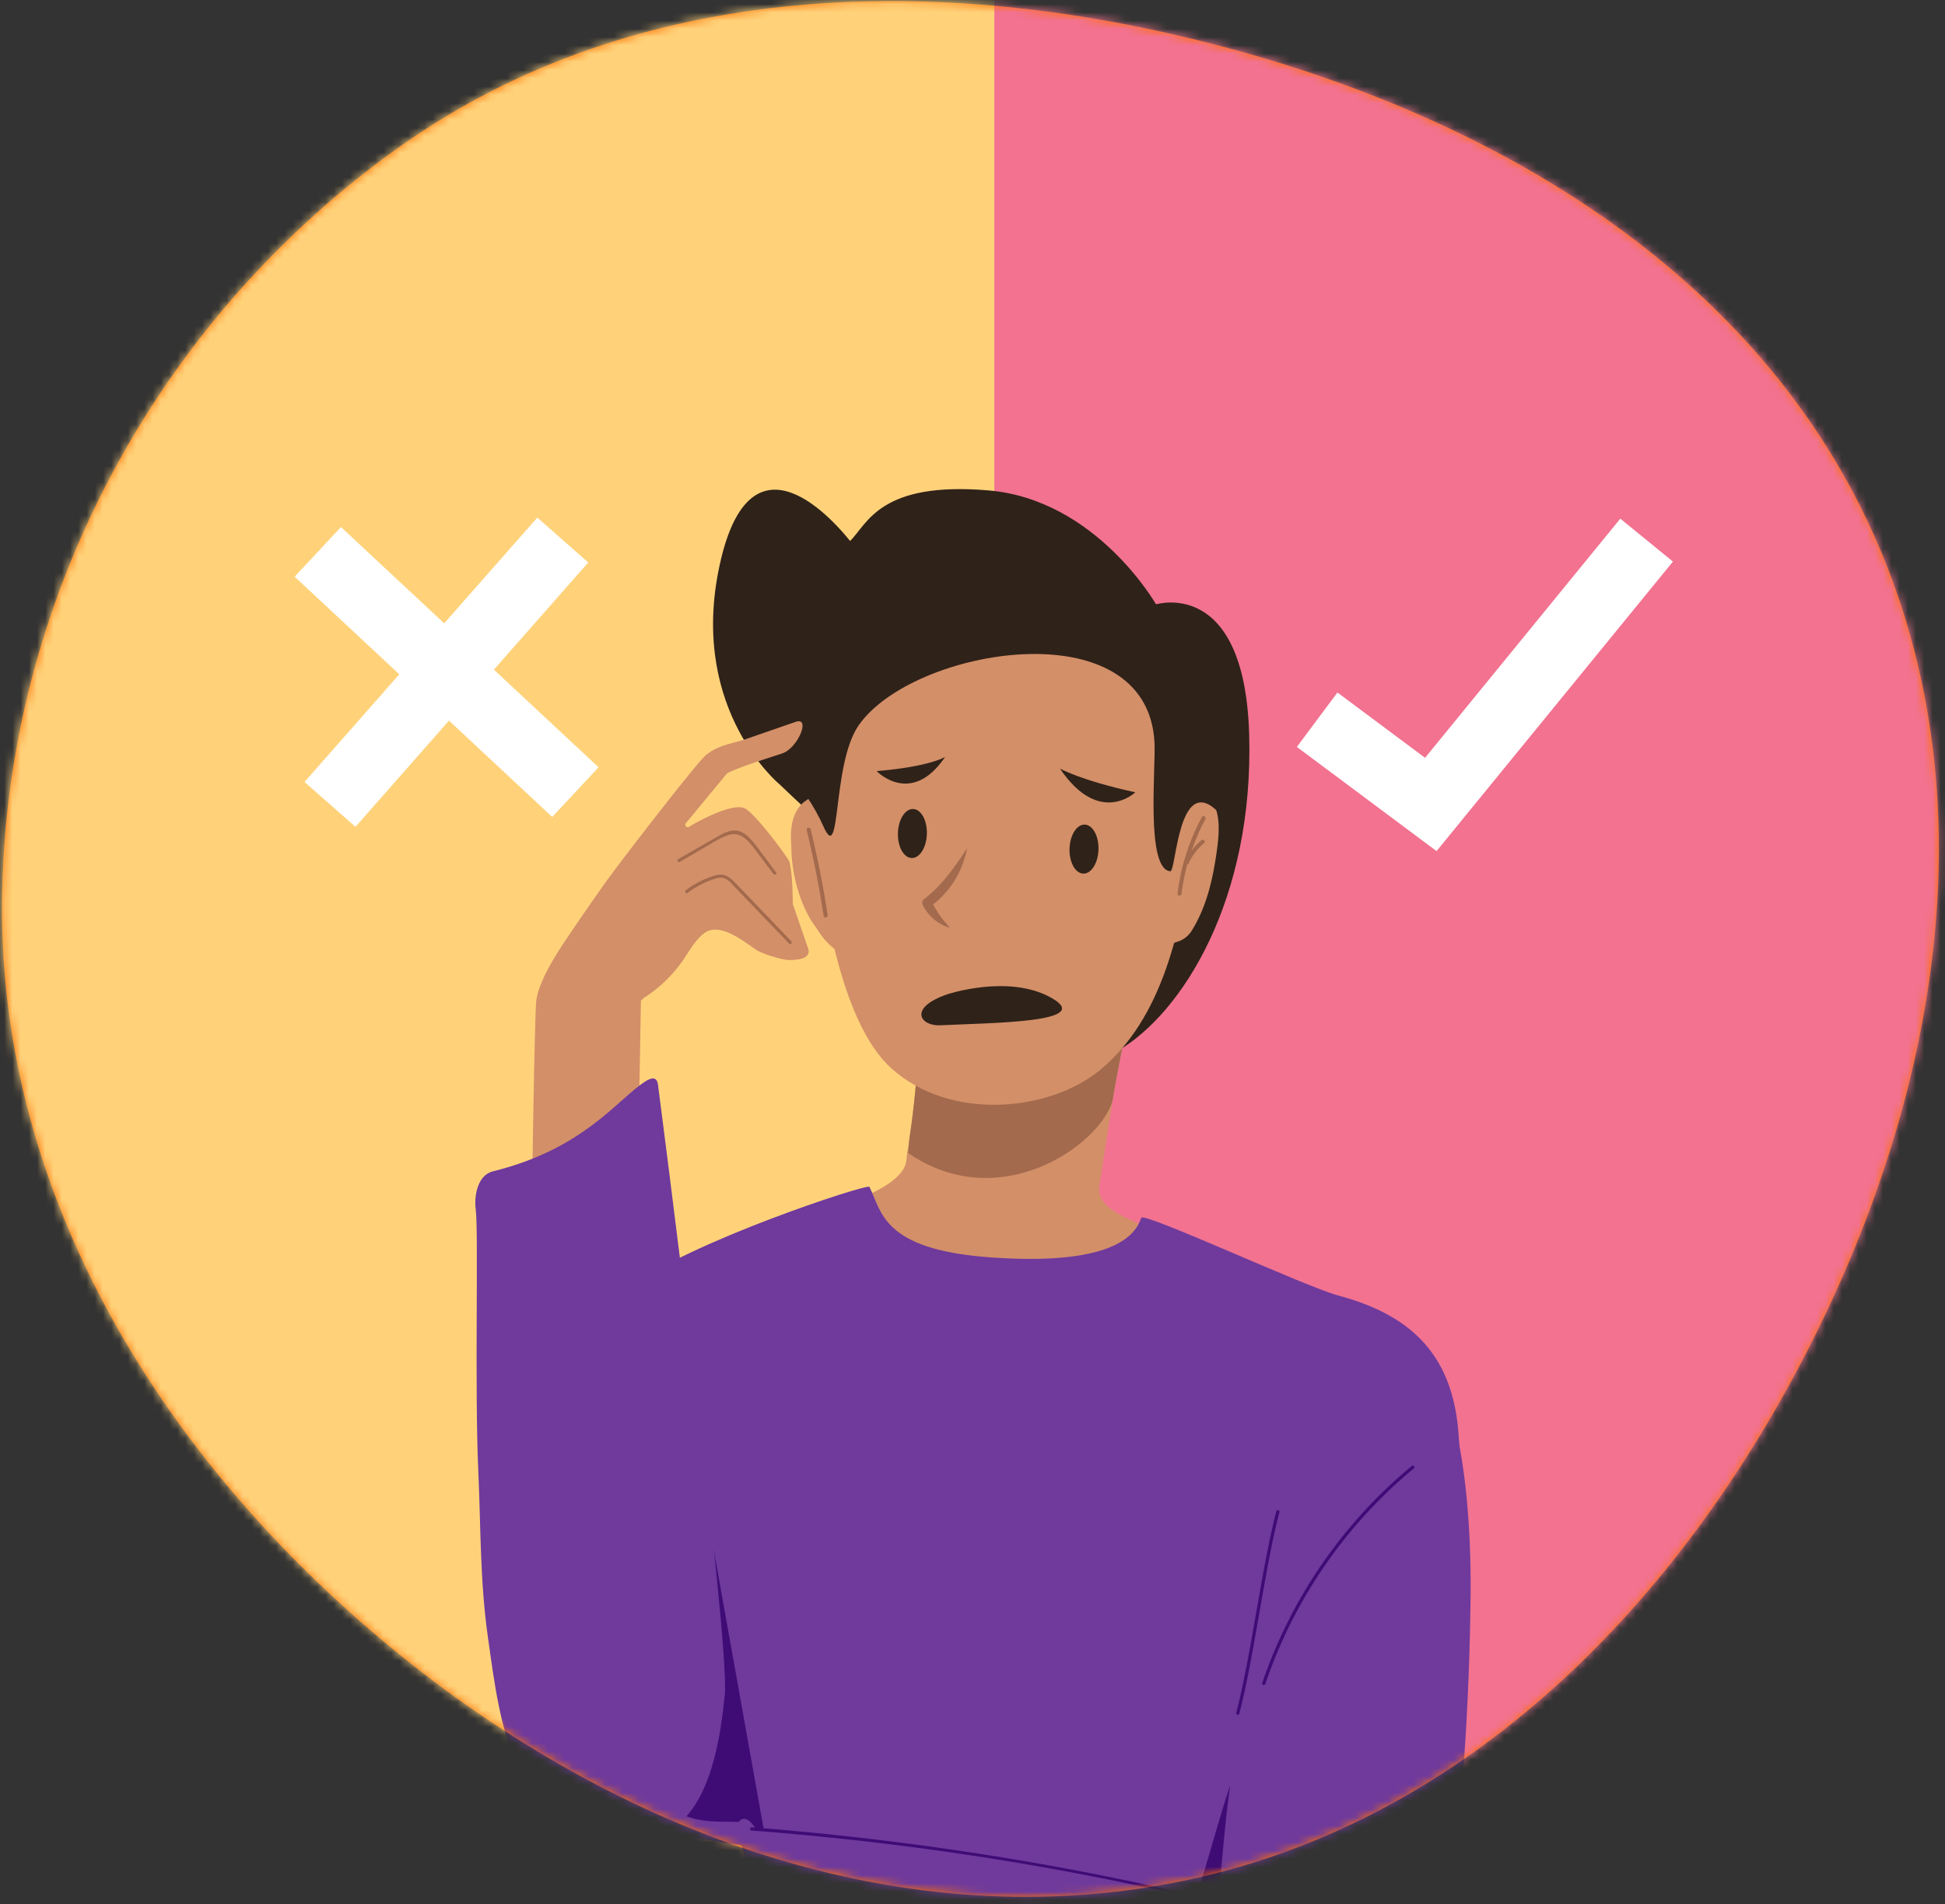
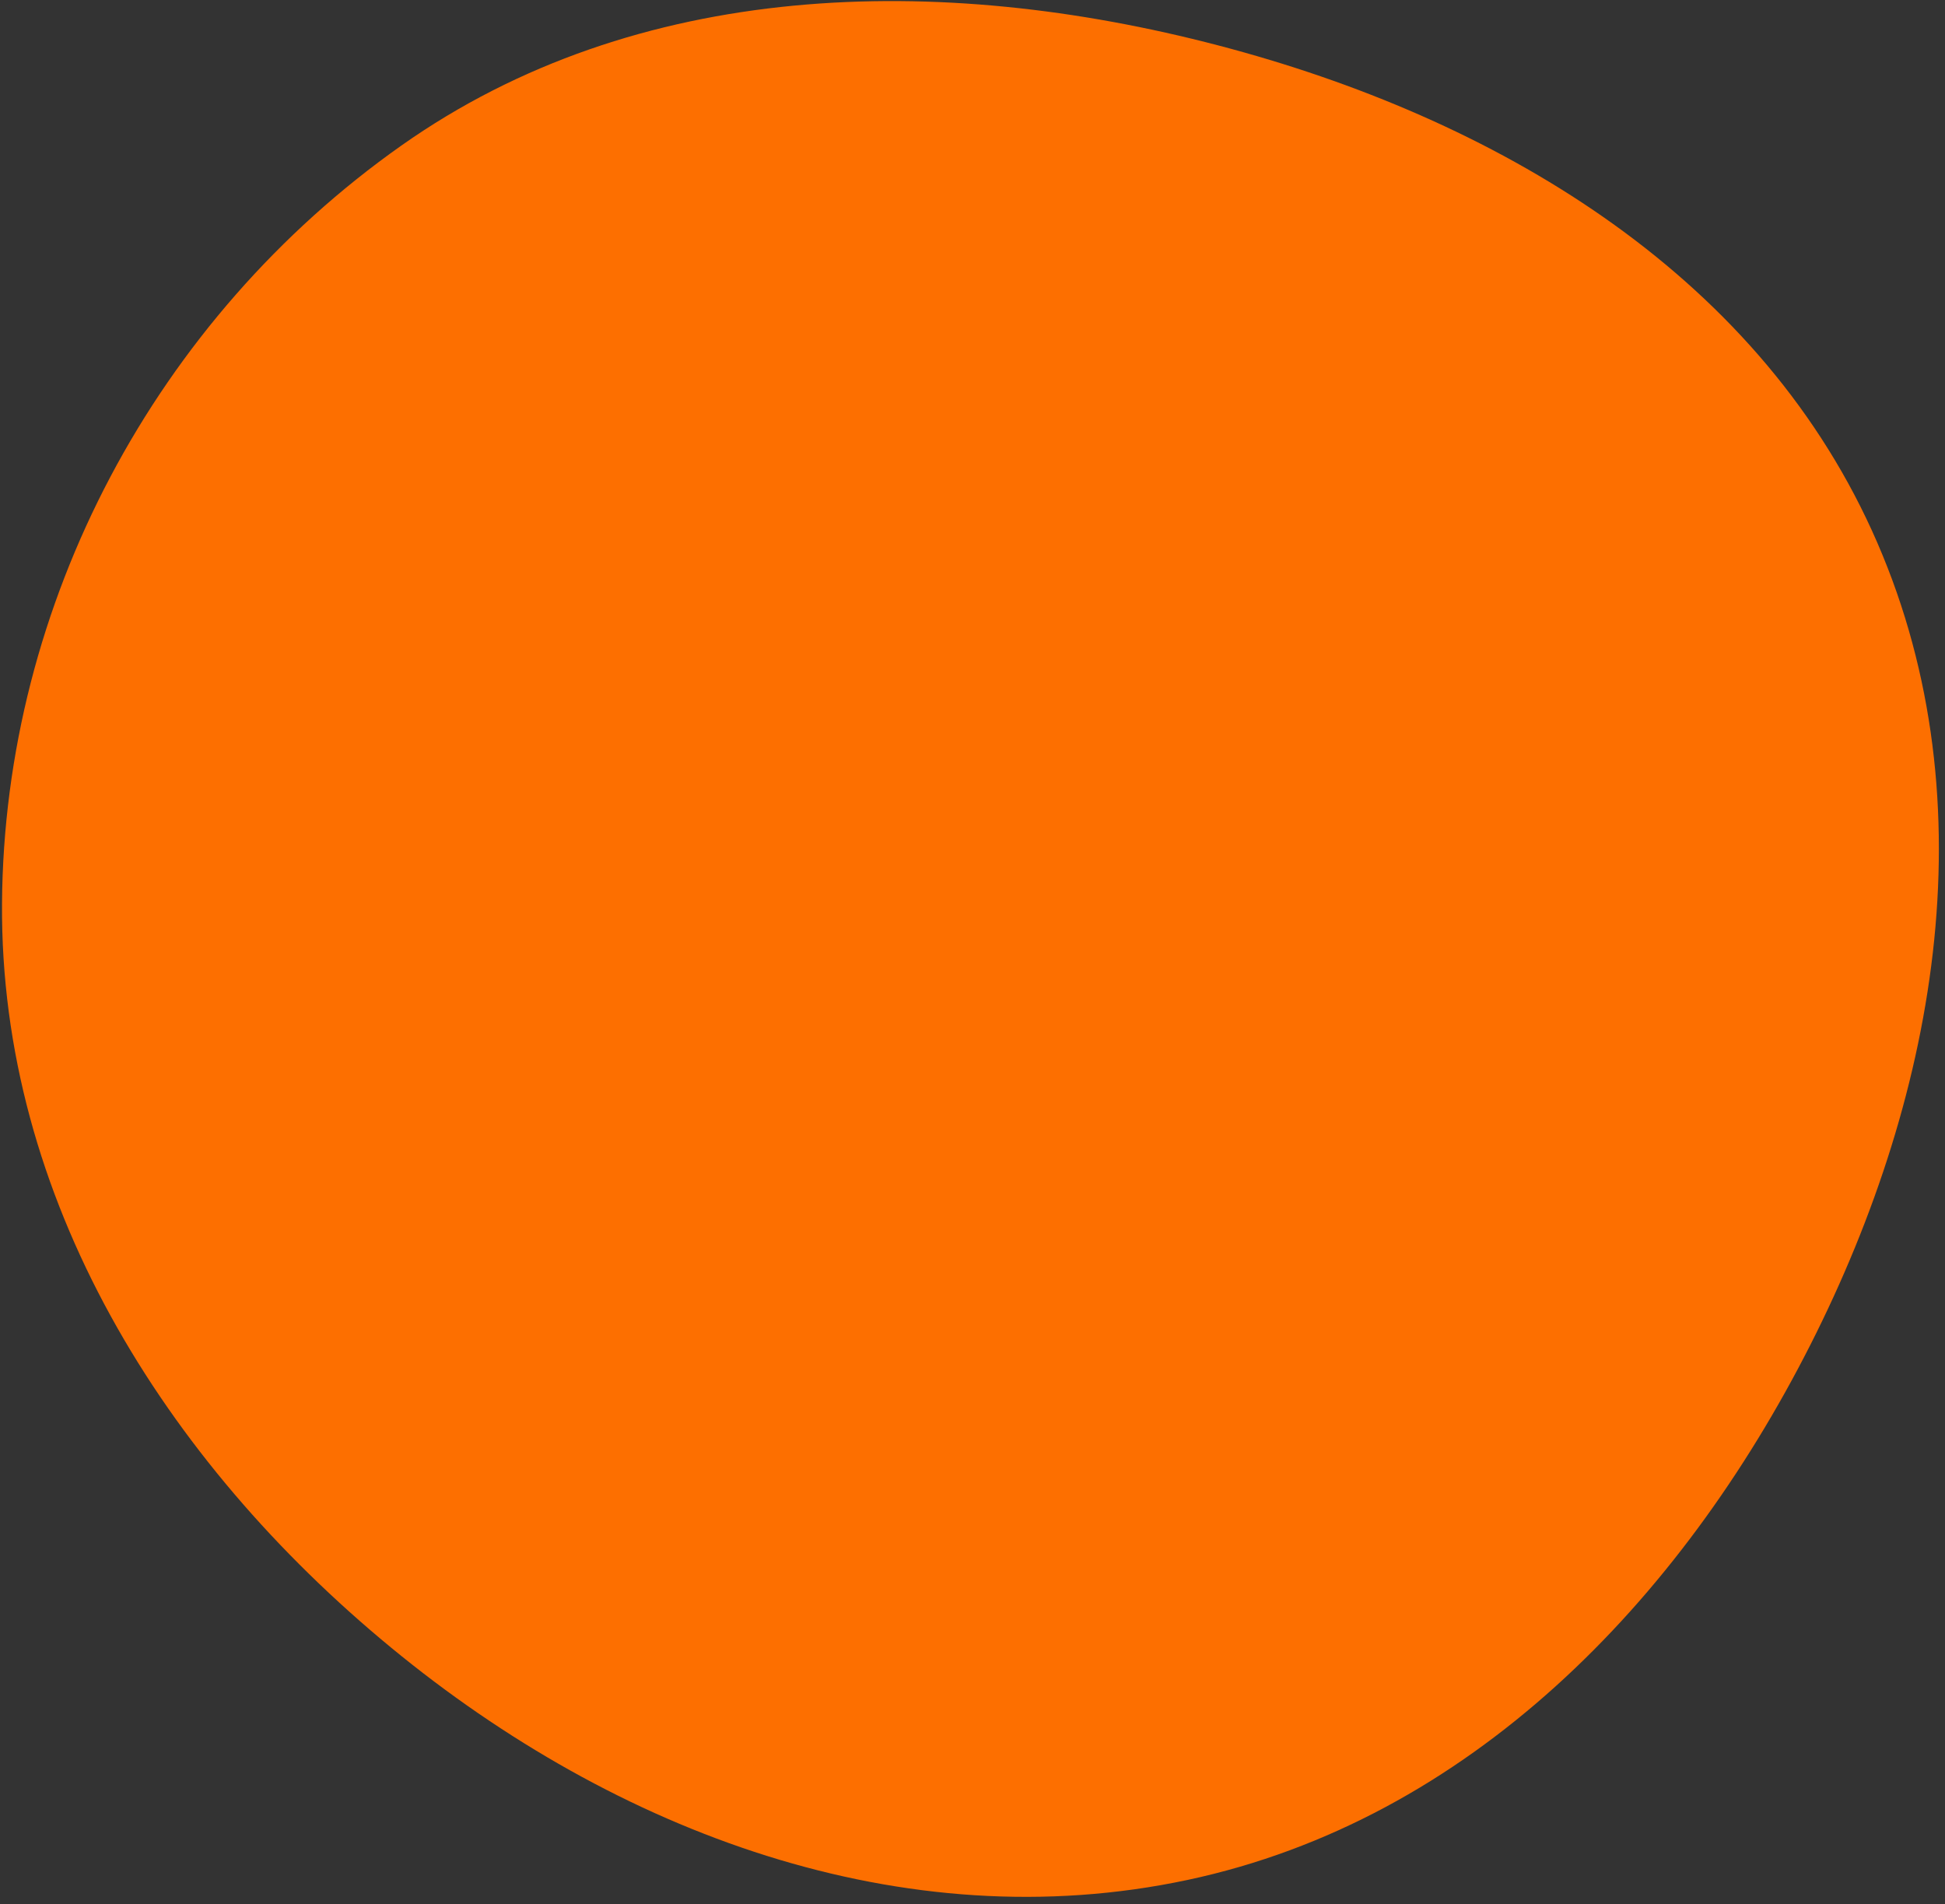
<svg xmlns="http://www.w3.org/2000/svg" width="236" height="231" fill="none">
  <rect width="100%" height="100%" fill="#333333" stroke="none" />
  <path d="M147.825 5.511c33.51 8.774 64.953 27.346 79.313 58.871 14.406 31.622 8.233 67.812-7.486 98.802-15.799 31.147-41.386 57.607-75.541 64.89-34.528 7.362-69.391-5.733-96.646-28.174C19.881 177.186.002 145.344.244 109.611.491 73.161 18.915 38.669 48.7 17.659c28.62-20.188 65.244-21.02 99.125-12.148z" fill="#fd6f00" />
  <mask id="A" maskUnits="userSpaceOnUse" x="0" y="0" width="236" height="231" mask-type="alpha">
-     <path d="M147.825 5.511c33.51 8.774 64.953 27.346 79.313 58.871 14.406 31.622 8.233 67.812-7.486 98.802-15.799 31.147-41.386 57.607-75.541 64.89-34.528 7.362-69.391-5.733-96.646-28.174C19.881 177.186.002 145.344.244 109.611.491 73.161 18.915 38.669 48.7 17.659c28.62-20.188 65.244-21.02 99.125-12.148z" fill="#fd6f00" />
-   </mask>
+     </mask>
  <g mask="url(#A)">
    <g clip-path="url(#B)">
-       <path d="M121.239-40.097H-51.469v302.165h172.708V-40.097z" fill="#ffd27a" />
      <path d="M293.358-40.097H120.65v302.165h172.708V-40.097z" fill="#f27290" />
      <path d="M65.194 62.797L36.949 94.868l6.182 5.445 28.245-32.071-6.182-5.445z" fill="#fff" />
      <path d="M41.37 63.941l-5.618 6.025 31.255 29.146 5.618-6.025L41.37 63.941zm132.937 39.316l-16.95-12.637 4.923-6.605 10.633 7.926 23.691-29.016 6.384 5.208-28.681 35.125z" fill="#fff" />
      <path d="M88.334 153.383c.247-.762-1.127.071 0 0h0zm65.859 3.663a1.98 1.98 0 0 0-.591-.694 1.97 1.97 0 0 0-.842-.353c-5.925-1.356-8.141-4.49-14.634-7.564-1.424-.677-5.105-1.98-4.743-4.528l1.594-10.257c1.177-6.932 2.584-13.631 4.414-20.56-.618-1.151-2.322-1.818-3.531-.589a55.37 55.37 0 0 1-23.602 14.138 2.41 2.41 0 0 0-.833.429 101.6 101.6 0 0 1-1.074 11.095 52.25 52.25 0 0 1-.253 1.569c-.103.588-.071 1.265-.344 1.844-.671 1.401-2.722 2.766-5.455 3.793-4.825 1.809-11.383 7.738-15.965 8.023a2.02 2.02 0 0 0-.65.883c-1.815 4.657 8.079 1.297 11.475 2.374 6.02 1.875 12.216 3.127 18.492 3.737 12.542 1.265 24.494 4.366 36.363.556.426-.105.806-.345 1.085-.684s.44-.758.46-1.197-.102-.871-.348-1.234-.603-.637-1.018-.781z" fill="#d38f68" />
      <path d="M94.515 95.09s-10.624-8.803-7.379-25.63 12.246-8.471 16.017-3.825c2.134-2.145 3.663-7.25 16.771-6.14s20.345 13.828 20.345 13.828 10.742-3.351 11.301 15.773c.589 19.94-8.064 33.836-15.991 38.42-4.451 2.574-41.064-32.427-41.064-32.427z" fill="#2f2219" />
      <path d="M145.365 95.851c-4.787-1.839-6.343 5.002-6.87 10.398a17.19 17.19 0 0 0-.224 3.322l-.055 1.965c-.05 2.648 2.592 3.546 4.504 2.76.404-.105.783-.289 1.115-.542s.611-.568.821-.929c1.765-2.889 2.498-6.137 2.969-9.456.362-2.551.759-6.358-2.26-7.518zm-39.85 15.738c.277-4.145-2.456-18.562-7.799-14.399-.253.161-.474.366-.653.606-1.024 1.218-1.2 3.022-1.047 4.793 0 3.531 1.1 7.488 3.095 10.074a9.1 9.1 0 0 0 1.898 2.266c2.351 1.977 5.005-.854 4.507-3.34z" fill="#d38f68" />
      <path d="M119.18 130.964c1.583-.48 3.218-1.242 1.177-1.766a4.3 4.3 0 0 0-1.177 1.766z" fill="#404d65" />
      <path d="M119.179 130.963a11.97 11.97 0 0 1-1.933.45c1.427 1.056 1.545.503 1.933-.45z" fill="#404d65" />
      <path d="M139.378 113.09c-1.818 6.929-3.216 13.628-4.413 20.56-1.671 5.39-13.755 13.829-24.762 6.238l.135-1.733c.561-3.676.919-7.38 1.074-11.095.247-.197.53-.342.833-.43 8.932-2.652 17.05-7.514 23.602-14.137 1.21-1.221 2.913-.553 3.531.597z" fill="#a36a4d" />
-       <path d="M145.001 94.924c.109-3.648.433-7.335.215-10.995-.362-6.114-4.922-6.311-11.504-9.542-7.023-3.445-16.771-7.603-22.117-2.059-10.403 7.385-13.828 17.162-12.672 28.525.753 7.42 2.898 23.084 9.242 28.769 7.261 6.502 19.304 5.198 25.376.141 7.424-6.179 9.974-16.927 11.281-28.404.406-3.584.073-2.837.179-6.435z" fill="#d38f68" />
      <path d="M145.797 101.915c-.452.38-.858.811-1.209 1.286.451-1.309 1.007-2.579 1.662-3.799.147-.276-.256-.562-.406-.294-1.56 2.884-2.567 6.035-2.969 9.289-.041.315.454.353.492.041.149-1.205.383-2.397.7-3.569.037-.009.071-.026.1-.05s.052-.054.068-.088c.438-.947 1.08-1.785 1.88-2.454.036-.045.056-.101.055-.159s-.023-.113-.061-.156-.09-.072-.147-.081a.25.25 0 0 0-.165.034zm-45.373 9.103a119.06 119.06 0 0 0-2.06-10.412c-.076-.295-.559-.218-.486.094.836 3.438 1.522 6.908 2.06 10.409.05.318.536.221.486-.091z" fill="#a36a4d" />
      <path d="M149.484 90.346c-.7-1.736-1.491-3.425-1.524-5.331-.026-1.765-1.441-.762-1.612-2.524-.538-5.59-3.966-8.98-9.165-10.365-1.271-.338-1.718-.138-2.398-1.262-.459-.759-2.46-.683-3.107-1.318-4.769-4.663-10.768-1.93-16.753-.265-5.884 1.636-8.326 2.215-10.636 8.076-1.224 3.107-2.039 3.743-4.763 6.043-2.354 1.989-3.825 1.683-5.361 4.569-1.421 2.686-.624 3.025 1.348 5.461 1.718 2.121 3.316 4.381 4.39 6.809 2.189 4.948 1.01-7.438 4.249-12.187 6.473-9.477 35.045-14.34 35.93 2.001.168 3.131-1.074 15.408 1.921 15.646.709.056.933-11.704 5.591-7.405 2.412 2.218 3.033-5.149 1.891-7.947z" fill="#2f2219" />
-       <path d="M75.902 201.694c1.356 8.974.83 12.849 1.062 21.908.321 12.431-1.03 47.54-.912 51.032.035 1.089-.294 3.405.162 4.361.029.059.062.106.094.162 2.06-.165 90.205-1.339 93.25-1.227.927-11.687-1.73-55.838-.417-66.509 2.033-16.568 9.297-21.431 7.788-38.007-.386-4.231-1.657-7.453-3.658-9.924-2.556-3.16-6.305-5.088-10.912-6.323-4.019-1.077-23.647-10.201-23.894-9.415-1.739 5.522-13.031 5.196-18.577 4.772-12.775-.98-12.893-5.481-14.393-8.532-.212-.439-22.382 6.843-29.214 12.31-6.029 4.822-4.316 11.73-4.119 19.221.235 9.633 2.31 16.682 3.74 26.171z" fill="#6f3a9c" />
-       <path d="M175.829 170.33c-1.883-5.828-4.089-8.494-10.568-10.948-.262-.1-1.86.933-2.077.957-.512-.265.144-1.471-.433-1.033-2.96 2.18-3.51 6.529-4.384 9.845-1.128 4.289-2.165 8.605-3.113 12.945-1.889 8.562-3.189 16.771-4.657 25.409-1.471 8.744-2.46 18.371-3.722 27.151-.933 6.49-4.078 16.918 2.11 21.69 3.315 2.554 7.829 1.312 11.586.735 2.424-.373-2.136-3.171.218-3.866.562-.164 2.727-1.056 3.148-1.356.715.953 5.552 1.924 6.376.706 4.772-7.061 6.352-25.059 7.323-38.881.476-6.84.744-13.692.803-20.557.056-6.797-.491-16.256-2.61-22.797z" fill="#6f3a9c" />
+       <path d="M175.829 170.33z" fill="#6f3a9c" />
      <path d="M98.036 114.999l-1.83-5.296c-.056-1.73-.035-3.472-.421-5.152-.085-.379-3.931-5.605-5.34-6.44-1.471-.883-6.117 1.745-6.814 2.177-.059.048-.135.072-.211.065a.3.3 0 0 1-.197-.1c-.05-.058-.076-.133-.072-.209s.038-.149.094-.2l4.946-5.987c1.065-.674 5.59-2.059 6.735-2.454 1.889-.653 3.492-4.487 1.612-3.825l-5.846 2.024c-1.795.624-3.61.774-5.096 2.06-1.153 1.006-10.127 12.608-11.972 15.179-1.765 2.472-3.495 4.975-5.19 7.512-1.524 2.295-3.169 5.122-3.372 7.149-.177 1.748-.447 19.445-.447 19.445 0 .912 12.796-1.65 12.837-2.739a3191.96 3191.96 0 0 0 .315-16.818c.073-.062.149-.12.229-.173.026-.06.069-.111.124-.147a16.5 16.5 0 0 0 4.643-4.414c.791-1.106 1.565-2.603 2.677-3.433 1.942-1.448 4.902 1.085 6.441 2.098.636.314 1.3.568 1.983.759 1.097.309 1.645.491 2.822.341.8-.076 1.721-.447 1.35-1.421z" fill="#d38f68" />
      <path d="M89.604 221.048c1.736-2.095 3.857 5.19 3.466 3.125l-10.56-59.021c-1.212-5.59-.2-10.207-1.609-15.747a1.45 1.45 0 0 0-.559.384c-.153.17-.264.375-.324.596-1.071 3.566-.644 7.532-.638 11.21l.018 12.378.029 23.979.018 12.378c0 2.715-.327 5.925 1.43 8.217s4.655 2.472 7.329 2.463c.471-.003.938.015 1.4.038zm53.902 14.12c1.68.588 1.6-.109 3.11.882.097.062.491-.426.512-.55 1.024-6.396 1.215-12.372 2.133-18.856-1.23 3.413-4.669 16.205-5.755 18.524z" fill="#3f0c76" />
      <path d="M161.995 240.466c-3.649-.982-7.341-1.794-11.057-2.483-15.182-2.804-30.635-3.531-45.928-5.514-4.937-.641-15.3-3.745-18.565 1.68-.132.089-1.433-.467-1.562-.379.062 2.439-5.59 7.814-5.564 10.253 0 0 5.487 1.904 8.721 1.163 1.527-.35 3.984-1.418 4.652 0 1.624 3.457 67.832 16.811 76.868 18.733l-.25-17.498.135-3.124c-2.283-1.365-4.904-2.142-7.449-2.831z" fill="#d45500" />
      <path d="M104.785 231.534c-.102-.161-.227-.307-.37-.433-2.086-1.886-.465-3.133-2.892-4.554-1.201-.701-14.091-3.337-17.312-3.475-1.589-.071-1.356-.241-2.942-.038-1.686.217-6.558 1.015-8.271.882-2.468-.188-1.806 3.393.68 3.581a24.82 24.82 0 0 0 3.169.021 35.07 35.07 0 0 1 4.852.017c1.221.106 4.678.986 1.651 1.727-.588.142-10.251 2.984-12.122 4.287-2.925 2.033-1.839 5.437-.041 5.684-1.403 1.486.194 4.64 1.912 4.434-.088.559.121 3.154 2.43 2.863-.162.503.265 2.06.553 2.572.859 1.509 3.054 2.059 3.857.026 1.197-3.036 15.641-4.846 19.06-6.093 2.18-.795 5.652-3.581 7.106-5.59 1.506-2.072-.195-4.119-1.319-5.911z" fill="#d38f68" />
      <path d="M171.163 242.52c-.656-4.56-4.075-2.121-6.381-6.105-.128-.24-.32-.44-.555-.578s-.503-.207-.775-.201c-24.162-8.174-47.311-12.622-73.161-13.743-.253 0-.588 1.162-.512 1.4 2.454 7.397 1.053 10.539 3.236 17.736.656 2.153.609 4.563 2.807 5.048 13.843 3.046 24.517 6.317 36.657 8.477l10.907 1.93c3.501.606 7.035 1.33 10.592 1.418 5.711.141 15.702.383 18.265-9.709.035-.141-.883-2.439-.856-2.566.27-.329-.15-2.604-.224-3.107zm-91.33-110.948c-.188-1.447-1.524-.471-2.757.539-3.263 2.662-7.473 7.582-17.291 10.003-1.765.439-2.292 2.825-2.059 4.634.35 2.692-.144 21.796.309 31.705.318 7.018.191 13.296 1.177 20.249.824 5.811 1.404 10.592 3.701 16.223 2.595 6.358 10.854 11.619 18.242 7.241 5.19-3.078 6.27-11.598 6.785-16.494.688-6.517-7.962-72.985-8.106-74.1z" fill="#6f3a9c" />
      <path d="M171.291 177.862c-8.365 6.927-14.644 16.04-18.135 26.324-.08.239.294.339.376.103a58.3 58.3 0 0 1 18.036-26.153c.191-.159-.085-.432-.277-.274zm-4.833 59.153c-8.639-4.519-18.495-6.473-27.951-8.491a356.05 356.05 0 0 0-29.943-5.064 368.12 368.12 0 0 0-17.359-1.765c-.247-.018-.262.371 0 .388 20.06 1.542 40.084 4.679 59.579 9.677 5.323 1.366 10.592 3.016 15.479 5.57.206.126.418-.2.195-.315z" fill="#3f0c76" />
      <path d="M165.202 230.795a47.68 47.68 0 0 0-13.272-.994c-.25.017-.25.406 0 .391 4.414-.292 8.847.036 13.169.977.244.053.347-.321.103-.374z" fill="#d45500" />
      <path d="M154.873 183.335c-1.738 6.561-3.136 17.906-4.875 24.467-.01.049-.001.099.025.141a.19.19 0 0 0 .114.086c.047.013.098.008.142-.015s.077-.062.093-.109c1.739-6.561 3.136-17.906 4.875-24.467.01-.048.001-.099-.024-.141s-.067-.073-.114-.086-.099-.008-.142.015-.077.062-.094.109z" fill="#3f0c76" />
      <path d="M94.171 105.837l-2.424-3.236c-.618-.765-1.371-1.724-2.43-1.833s-2.171.712-3.063 1.191l-3.963 2.272c-.212.129-.018.467.197.335l2.839-1.659c.983-.548 2.06-1.301 3.139-1.619 1.436-.42 2.318.727 3.119 1.73l2.251 3.004c.132.206.471.012.335-.185zm1.835 8.35l-6.817-7.102c-.768-.797-1.365-1.177-2.48-.862-1.259.384-2.44.988-3.489 1.783-.2.147 0 .474.215.323a10.98 10.98 0 0 1 3.089-1.638c.683-.221 1.159-.371 1.851.135.152.125.294.262.424.409l1.471 1.533 5.478 5.711c.188.185.433-.109.259-.292z" fill="#a36a4d" />
      <path d="M114.946 120.63s7.497-2.515 12.681.462-7.27 2.987-13.517 3.299c-2.445.126-3.981-2.11.836-3.761zm13.665-27.386s2.531 1.439 9.142 2.88c0 .003-4.369 4.183-9.142-2.88zm-13.933-1.412s-1.833 1.177-8.309 1.721c0 0 4.19 4.36 8.309-1.721z" fill="#2f2219" />
      <path d="M117.344 102.895c-.524 2.864-2.136 5.416-4.498 7.12l.203-.698c.038.106.114.265.179.401a10.98 10.98 0 0 0 1.345 2.041l.688.795c-.352-.087-.692-.221-1.009-.397a5.45 5.45 0 0 1-2.01-1.875c-.232-.359-.573-.897-.085-1.223 2.154-1.651 3.719-3.899 5.187-6.164z" fill="#a36a4d" />
      <path d="M112.463 101.173c.047-1.642-.701-2.995-1.671-3.023s-1.793 1.281-1.84 2.923.701 2.996 1.671 3.024 1.794-1.281 1.84-2.924zm20.823 1.892c.046-1.642-.702-2.996-1.672-3.023s-1.793 1.281-1.84 2.923.701 2.996 1.671 3.023 1.794-1.281 1.841-2.923z" fill="#2f2219" />
    </g>
  </g>
  <defs>
    <clipPath id="B">
      <path fill="#fff" transform="translate(-51.469 -40.097)" d="M0 0h344.827v319.253H0z" />
    </clipPath>
  </defs>
</svg>